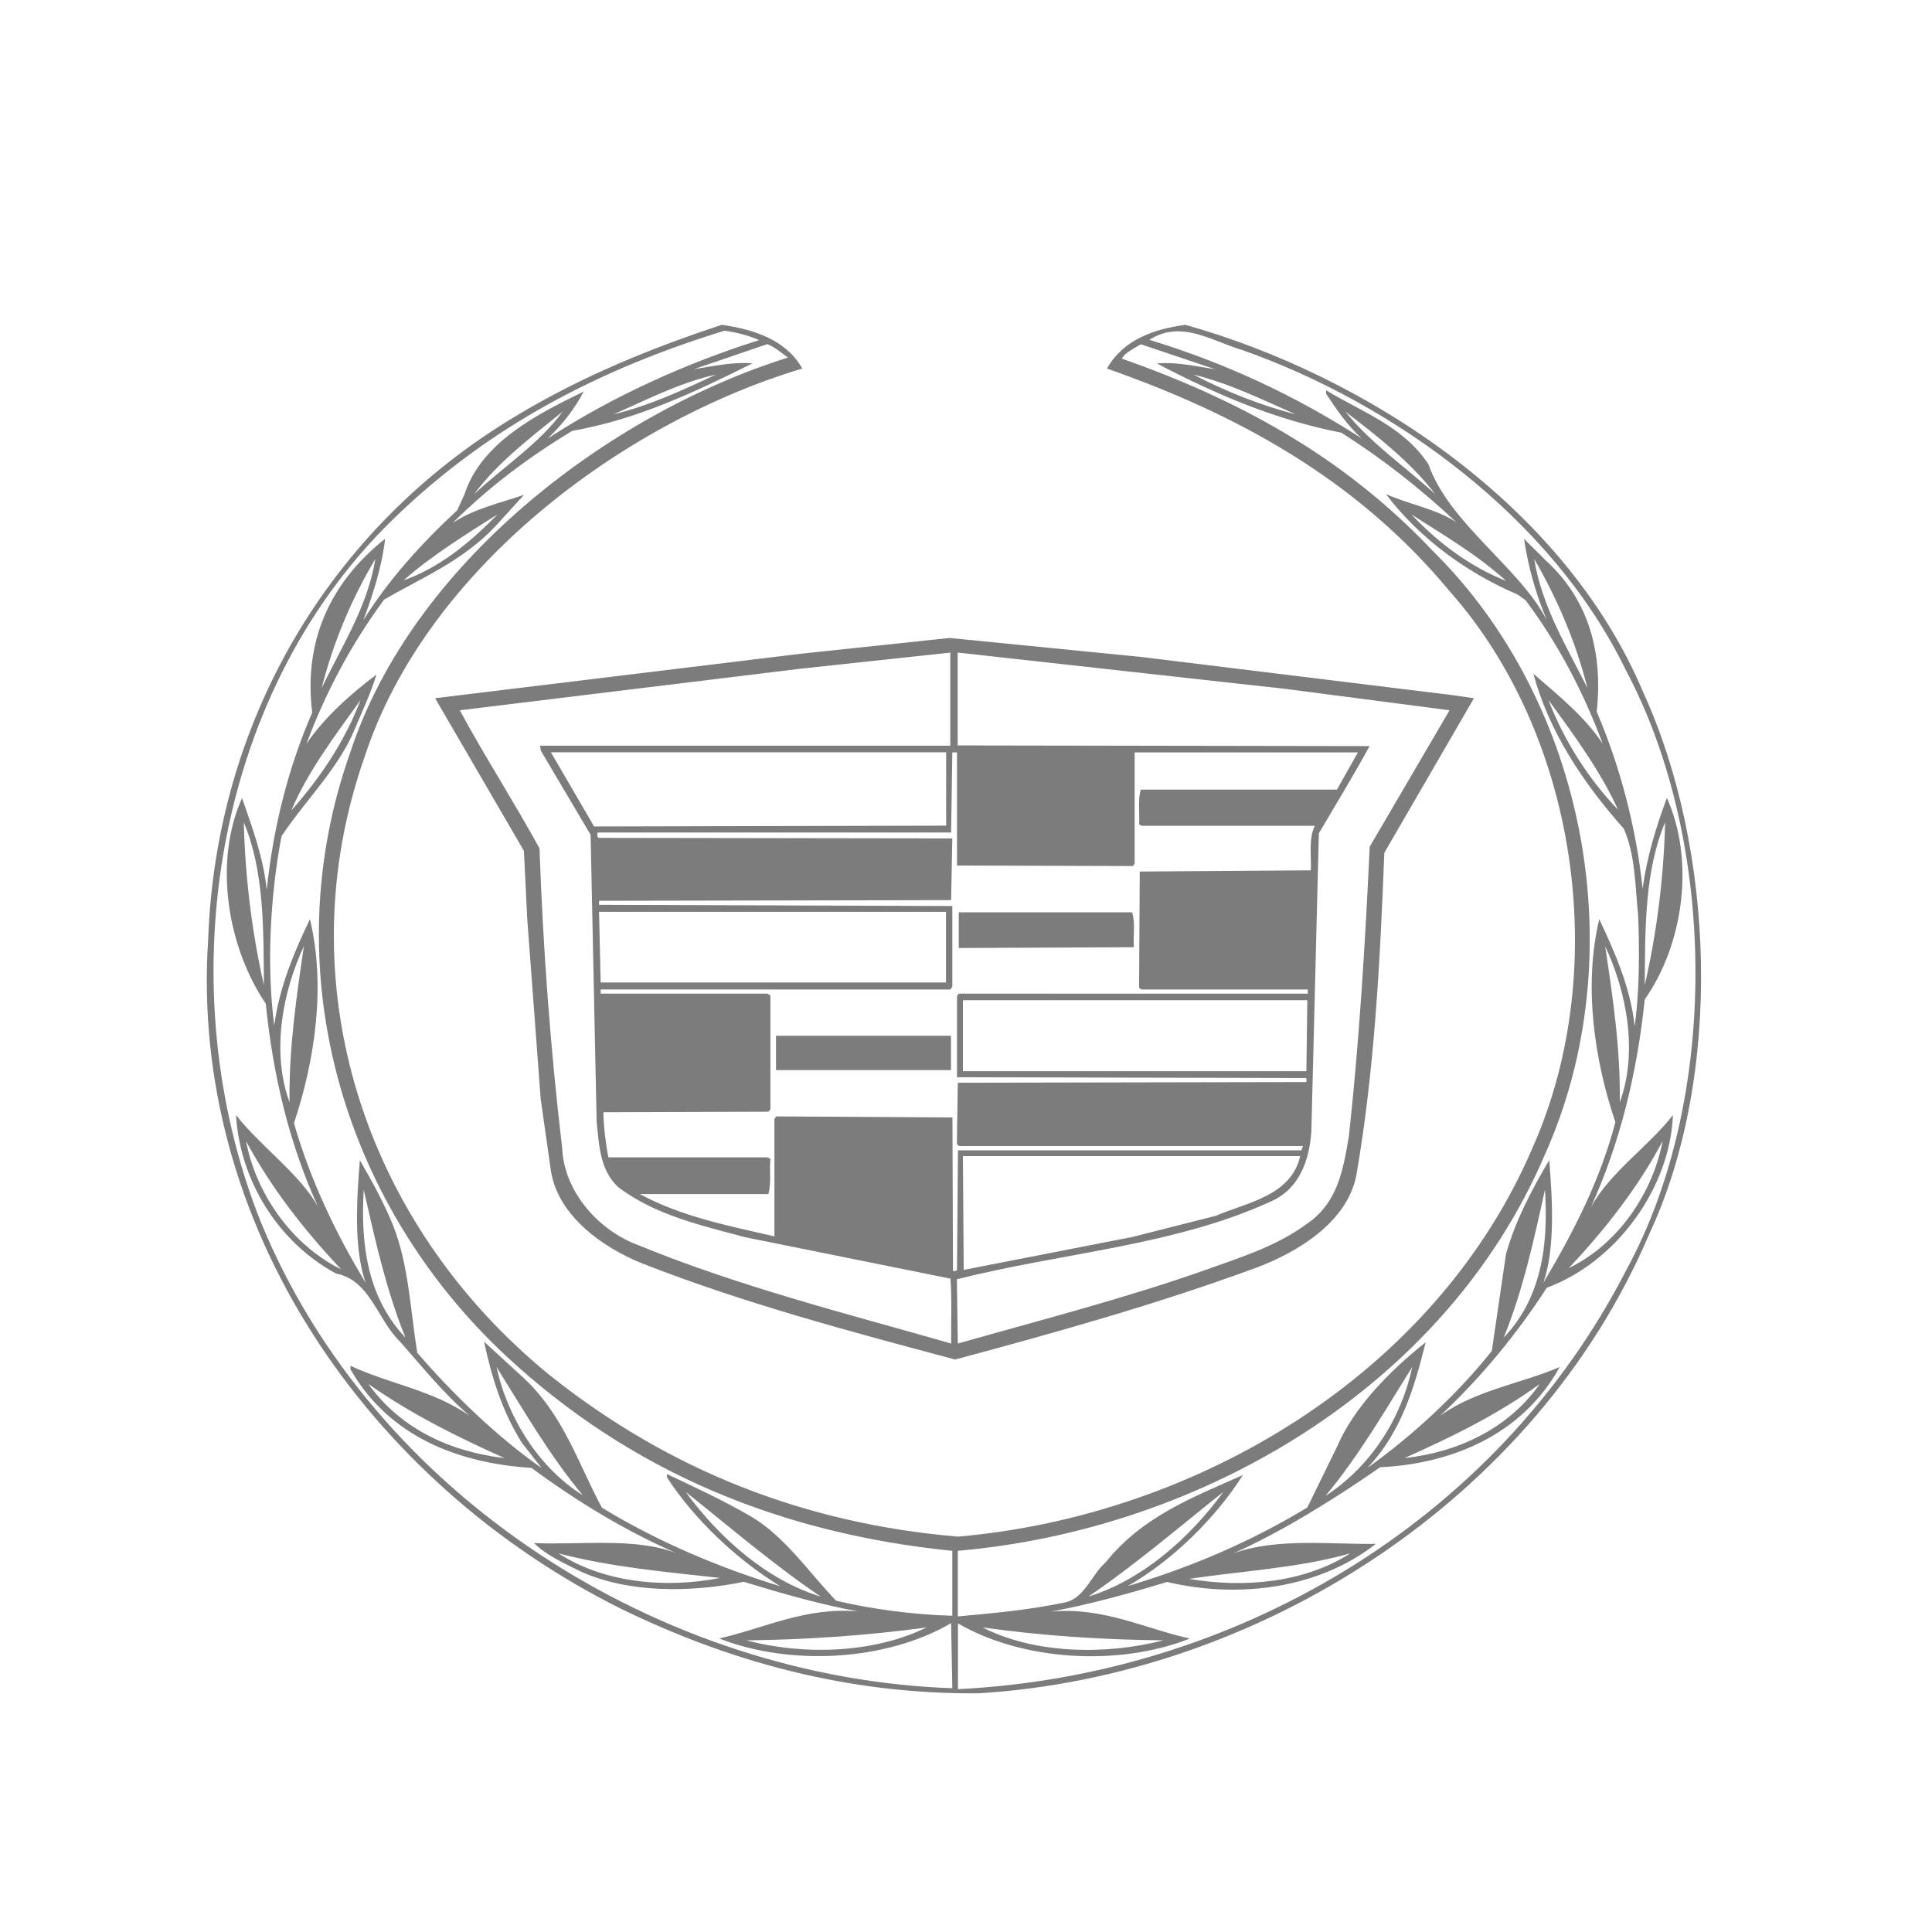
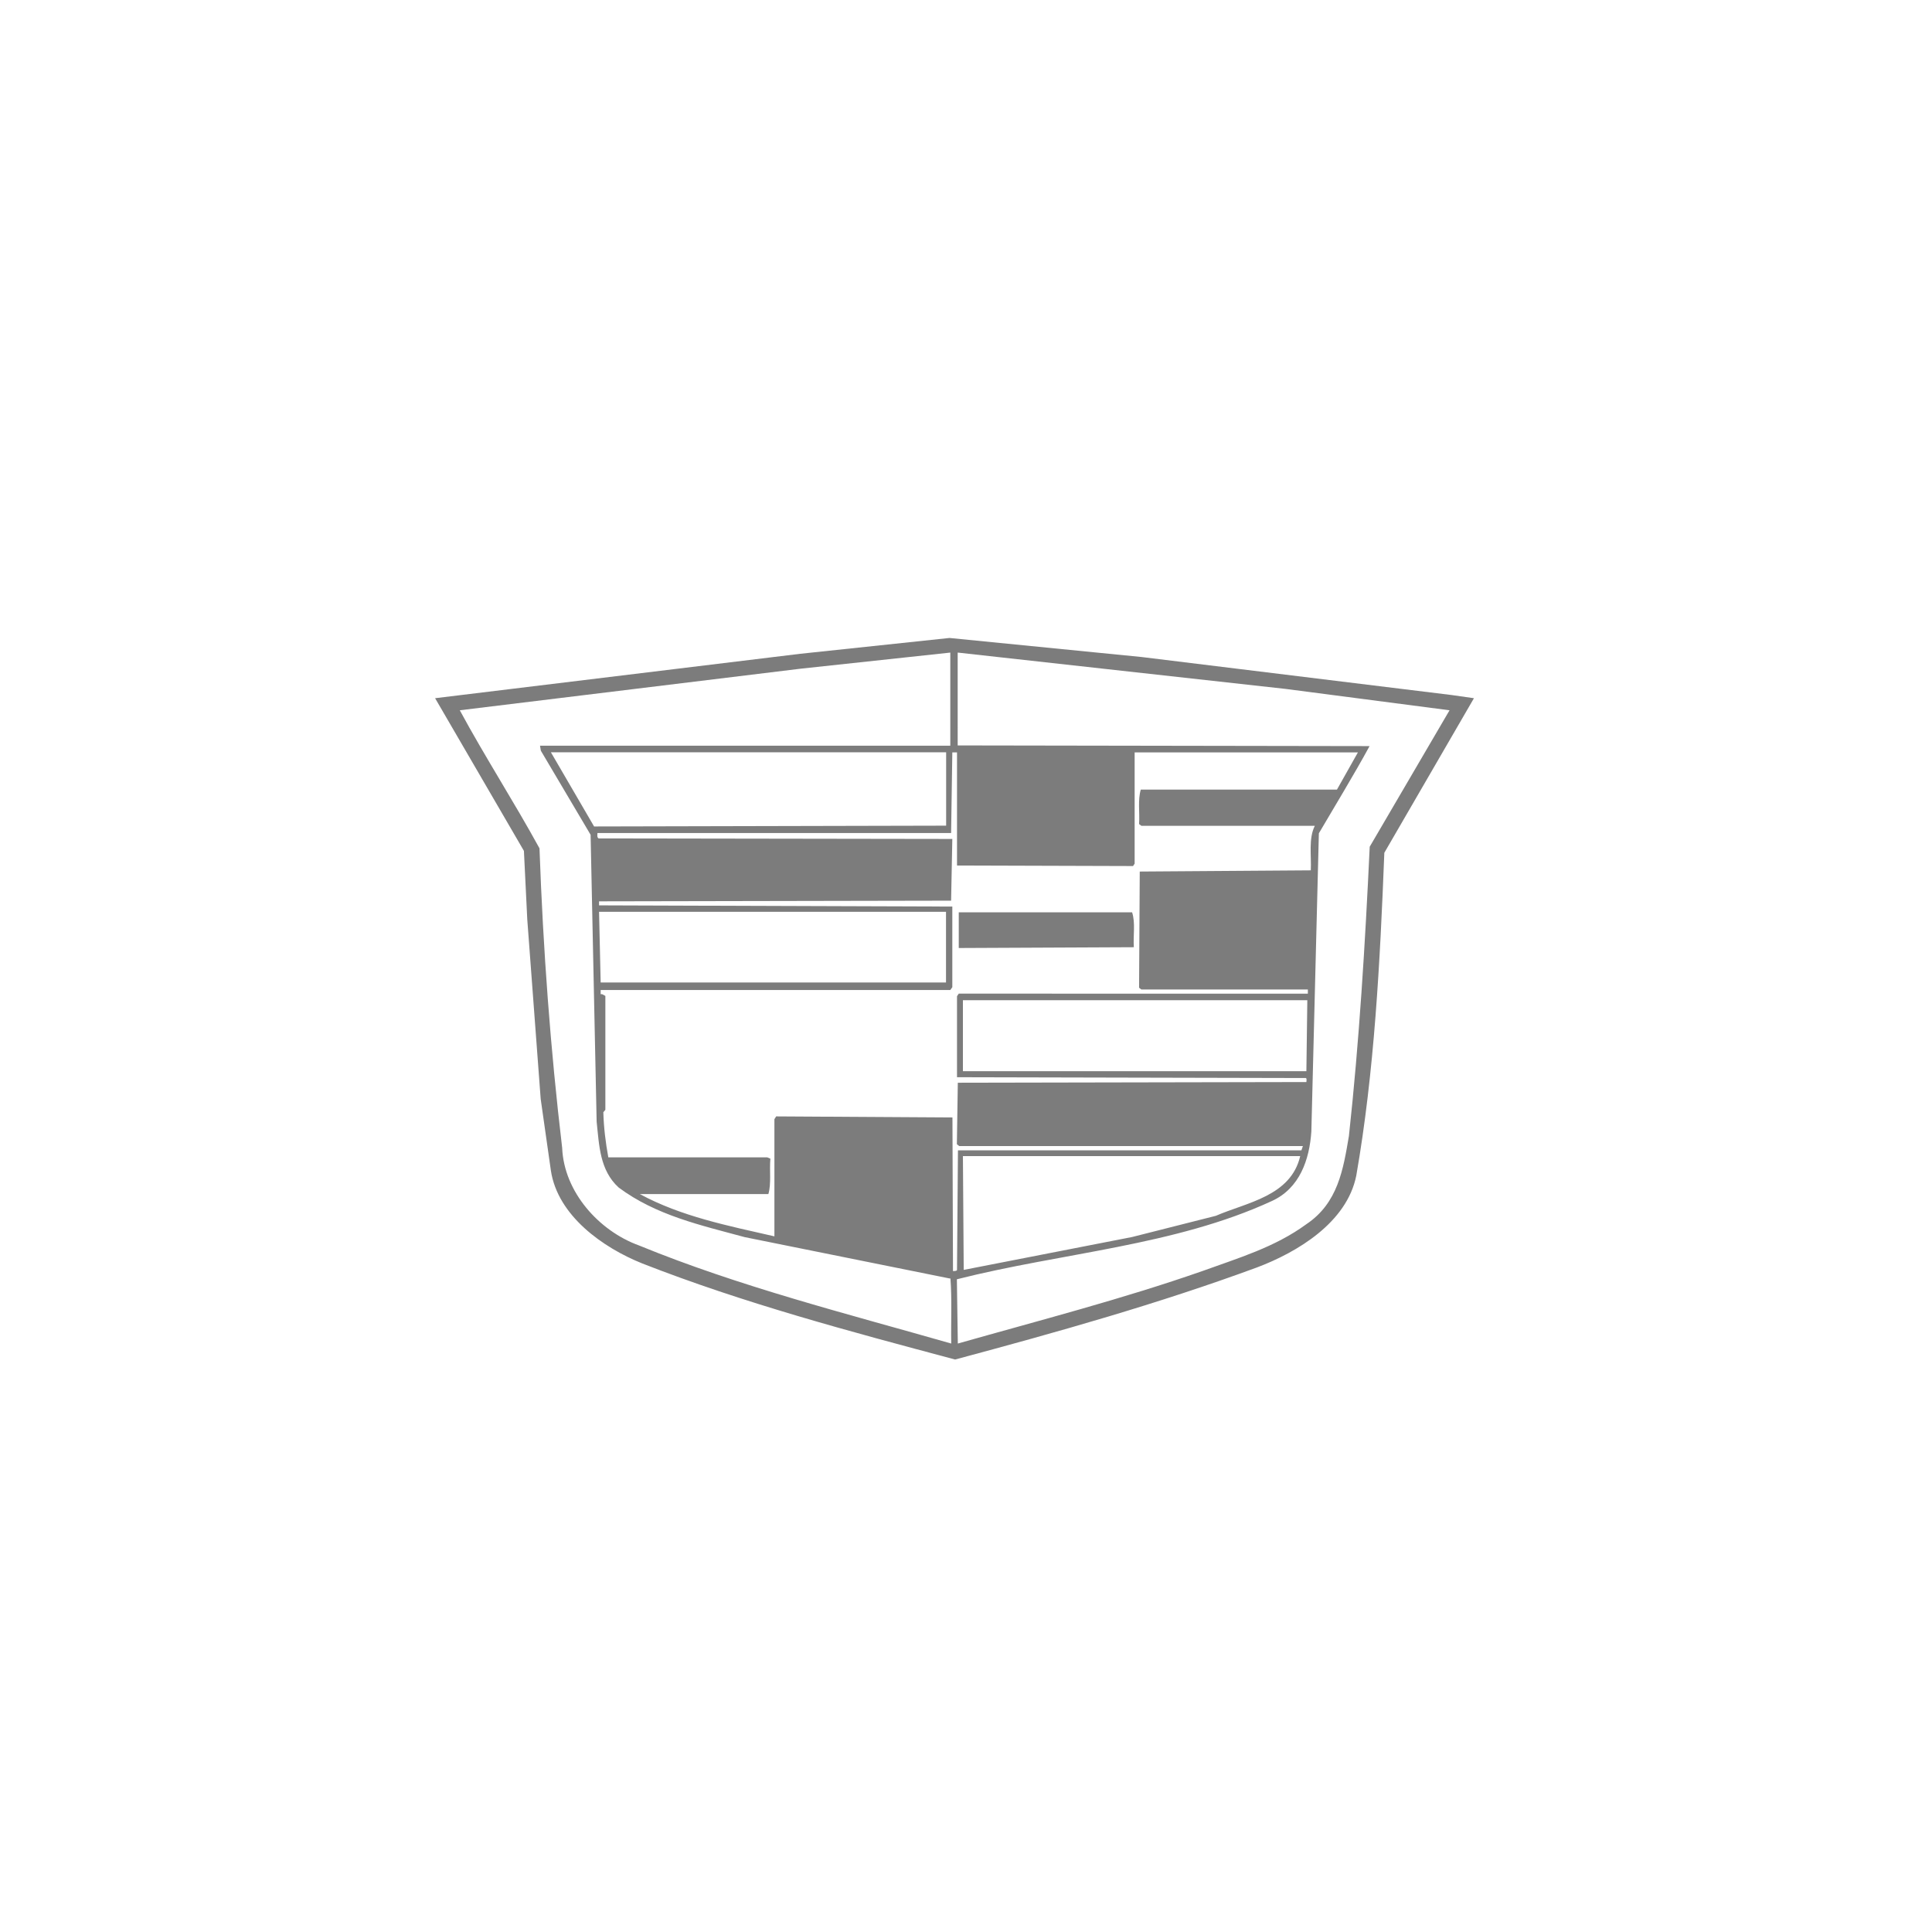
<svg xmlns="http://www.w3.org/2000/svg" version="1.1" id="Layer_1" x="0px" y="0px" viewBox="0 0 144 144" style="enable-background:new 0 0 144 144;" xml:space="preserve">
  <style type="text/css">
	.st0{fill:#7C7C7C;}
</style>
  <g>
-     <path class="st0" d="M46.23,119.88c8.12,3.97,16.96,6.41,26.69,6.33c20.85-1.26,41.54-14.37,49.99-34.2   c5.54-11.81,4.92-28.7-0.43-40.4c-5.84-13.89-20.55-23.59-34.13-27.4c-2.29,0.31-4.62,1.08-5.84,3.26   c9.42,3.31,18.48,8.08,25.54,16.6c9.49,10.7,12.07,28.06,6.25,41.31c-7.24,17.1-25.17,27.62-42.9,29.15   c-11.42-0.96-21.54-4.95-30.4-12.01C27.12,91.24,21.24,73.24,27.2,56.34c4.58-13.92,19.2-24.86,32.6-28.87   c-1.24-2.19-3.68-2.92-6-3.26c-5.28,1.74-10.42,3.84-15.2,6.71c-14.3,8.49-22.5,23.11-23.08,39.02   C14.08,91.32,27.49,110.52,46.23,119.88z M71.39,115.59c18.02-1.57,36.29-12.06,43.76-29.54c6.63-14.78,3.17-33.66-8.43-45.06   c-6.7-7.09-14.66-11.29-23.1-14.26c0.23-0.46,0.91-0.75,1.41-1.07l5.54,1.86c-1.43-0.21-2.87-0.56-4.34-0.43   c4.34,2.28,8.81,4.2,13.75,5.16c2.98,1.9,5.83,4.1,8.56,6.67c-1.49-0.99-3.52-1.33-5.24-2.09c2.56,3.38,6.15,5.92,9.81,7.48   l0.6,0.43c2.48,3.32,4.33,6.9,5.75,10.7c-1.34-2.03-3.35-3.65-5.17-5.22c1.14,4.23,3.63,8.05,6.74,11.55   c0.87,1.98,0.84,4.28,1.07,6.49c0.1,2.74,0.1,5.6-0.26,8.23c-0.31-2.88-1.48-5.51-2.64-7.98c-1.2,5.02-0.34,10.57,1.2,15.13   c-1.11,4.27-3.11,8.18-5.36,11.96c0.88-2.58,0.67-6.18,0.43-9.13c-1.32,2.23-2.52,4.51-3.22,6.99l-1.06,7.23   c-2.6,3.28-5.97,6.36-9.27,8.72c2.54-2.68,3.5-6,4.34-9.36c-2.62,2.07-5.34,4.82-6.61,7.79l-2.21,4.52   c-4.21,2.55-8.68,4.46-13.39,5.86c3.31-1.89,6.54-5.05,8.59-8.28c-3.56,1.6-7.46,3.03-10.24,6.52c-1.11,0.96-1.57,2.78-3.19,3.01   c-2.51,0.52-5.17,0.77-7.82,1.01V115.59z M96.57,30.88c-2.43-0.61-5.22-1.7-7.62-2.96C91.6,28.56,94.04,29.77,96.57,30.88z    M100.28,30.68c2.31,1.78,4.85,3.73,6.7,6.16C104.73,34.77,102.21,33.09,100.28,30.68z M112.26,43.3c-2.62-1.04-5-2.76-7.06-4.96   C107.59,39.89,110.06,41.3,112.26,43.3z M120.6,60.35c-2.25-2.33-4.05-5.22-5.19-8.18C117.34,54.82,119.27,57.44,120.6,60.35z    M120.73,82.15c0.05-4.04-0.52-7.8-1.09-11.62C121.23,73.9,122.11,78.41,120.73,82.15z M112.08,99.7   c1.43-3.53,2.24-7.24,3.07-11.02C115.43,92.89,114.86,96.77,112.08,99.7z M98.79,111.5c2.53-3.04,4.42-6.34,6.47-9.61   C104.47,105.63,102.25,109.25,98.79,111.5z M81.12,119c3.45-2.34,6.73-5.15,10.07-7.81C88.62,114.71,85.06,117.8,81.12,119z    M71.39,120.99c4.84,2.82,12,3.23,17.29,1.14c-3.43-0.77-6.46-2.37-10.35-2.01c2.97-0.55,5.82-1.35,8.66-2.21   c5.37,1.27,11.33,0.48,15.56-2.84c-3.46,0.05-7.36-0.46-10.6,0.7c3.55-1.59,7.41-3.97,10.92-6.41c5.4-0.26,10.62-2.46,13.38-7.47   c-2.89,1.24-6.25,1.72-8.91,3.63c3.05-2.83,5.78-6.18,7.95-9.54c5.24-1.94,9.19-7.48,9.4-12.87c-1.78,2.31-4.71,4.27-6.13,6.9   c2.2-4.84,3.46-10.04,4.03-15.52c2.87-4.07,3.76-10.32,1.65-15.02c-0.81,2.17-1.49,4.41-1.81,6.76c-0.47-4.49-1.65-9.05-3.42-13.18   c0.47-4.37-0.56-8.31-3.78-11.26c-0.54-0.56-1.15-1.12-1.64-1.64c0.3,2.05,0.88,4.13,1.7,6.06c-2.12-4.01-7.28-7.2-8.82-11.6   c-1.87-2.85-4.99-3.91-7.63-5.52v0.26c0.76,1.15,1.56,2.32,2.64,3.32c-4.96-3.21-10.23-5.64-15.81-7.34   c2.35-1.53,4.68,0.1,6.92,0.76c11.25,3.96,23.06,12.47,28.57,23.82c6.83,12.79,7.04,31.94,0.06,44.74   c-9.73,18.95-29.32,30.24-49.82,31.25V120.99L71.39,120.99z M73.24,121.3c4.35,0.61,8.86,0.92,13.48,0.96   C82.4,123.37,77.11,123.28,73.24,121.3z M88.62,117.68c3.96-0.59,8.19-0.81,12.02-1.9C97.28,117.94,92.81,118.39,88.62,117.68z    M104.68,108.68c3.48-1.56,6.93-3.23,10.09-5.53C112.44,106.48,108.65,108.25,104.68,108.68z M116.92,94.52   c2.64-2.78,5.23-6.09,7-9.47C123.2,88.87,120.65,92.72,116.92,94.52z M122.59,73.43c0.03-4.25-0.01-8.53,1.52-12.14   C124,65.49,123.48,69.54,122.59,73.43z M118.32,51.29c-1.56-3.12-3.41-6.11-3.97-9.63C116.11,44.7,117.47,47.91,118.32,51.29z    M58.73,26.65c-13.45,4.23-28.02,15.4-32.62,29.42c-5.68,16.02-0.73,33.45,11.56,44.95c9.45,8.8,20.69,13.3,33.31,14.57v4.84   c-2.96-0.09-5.91-0.48-8.66-1.12c-2.03-2.11-3.72-4.67-6.24-6.22c-2.05-1.2-4.22-2.21-6.37-3.22v0.24   c2.06,3.18,5.25,6.16,8.45,8.12c-4.51-1.37-9.12-3.31-13.3-5.86c-1.8-3.34-2.88-7.01-5.99-9.81L36.08,100   c0.55,2.6,1.36,5.24,2.83,7.55l1.46,1.87c-3.31-2.33-6.53-5.42-9.27-8.59c-0.52-3.24-0.64-6.62-1.84-9.59   c-0.67-1.63-1.54-3.21-2.44-4.77c-0.23,2.95-0.47,6.54,0.43,9.13c-2.28-3.75-4.13-7.7-5.34-11.88c1.54-4.62,2.4-10.19,1.19-15.21   c-1.18,2.46-2.28,5.07-2.66,7.92c-0.58-4.44-0.3-9.67,0.54-14.1c1.77-2.67,4.24-5.04,5.45-7.96c0.57-1.36,1.2-2.69,1.63-4.09   c-1.83,1.37-3.87,3.16-5.22,5.16c1.43-3.82,3.31-7.39,5.79-10.75c2.85-1.65,5.84-2.87,8.29-5.46l2.14-2.35   c-1.73,0.6-3.71,1.03-5.31,2.09c2.74-2.73,5.76-4.96,8.91-6.86c4.8-0.83,9.12-2.88,13.43-5.03c-1.48-0.12-2.94,0.22-4.35,0.43   l5.45-1.86C57.76,25.87,58.22,26.28,58.73,26.65z M61.17,119c-3.94-1.2-7.5-4.29-10.07-7.81C54.43,113.85,57.71,116.66,61.17,119z    M43.44,111.45c-3.28-2.05-5.63-5.82-6.43-9.56C39.05,105.14,40.93,108.44,43.44,111.45z M30.22,99.7   c-2.78-2.94-3.36-6.81-3.11-11.02C27.97,92.46,28.79,96.17,30.22,99.7z M21.58,82.15c-1.37-3.73-0.52-8.24,1.07-11.62   C22.09,74.35,21.53,78.11,21.58,82.15z M21.71,60.41c1.25-2.93,3.26-5.59,5.16-8.23C25.74,55.16,23.95,57.89,21.71,60.41z    M30.09,43.25c2-1.78,4.6-3.4,6.99-4.91C35.01,40.47,32.71,42.34,30.09,43.25z M35.33,36.84c1.8-2.43,4.34-4.31,6.6-6.16   C40.23,33.04,37.54,34.77,35.33,36.84z M45.73,30.88c2.28-0.99,4.93-2.37,7.63-2.96C50.89,29.08,48.42,30.23,45.73,30.88z    M29.15,38.85c7.27-7.15,15.75-11.4,24.84-14.2c0.92,0.12,1.77,0.34,2.59,0.7c-5.38,1.7-10.85,4.14-15.76,7.34   c1.12-1.07,2.03-2.25,2.69-3.51c-3.26,1.6-7.61,3.71-8.89,7.66l-0.54,1.19c-2.72,2.52-5.16,5.24-7,8.2   c0.65-1.73,1.4-3.99,1.62-6.07c-4.15,3.3-6.08,7.69-5.43,12.95c-1.79,4.12-2.9,8.54-3.39,13.21c-0.25-2.43-1.08-4.64-1.84-6.84   c-2.16,4.81-1.06,11.16,1.77,15.33c0.54,5.37,1.75,10.44,3.9,15.15c-1.33-2.43-4.32-4.54-6.12-6.85c0.28,4.73,3,9.39,7.45,11.81   c2.57,0.5,3.08,3.45,4.77,5.07c1.66,1.88,3.23,3.85,5.19,5.53c-2.72-1.9-5.95-2.36-8.88-3.72v0.26c2.89,5.05,8.1,7.01,13.5,7.35   c3.41,2.52,7,4.69,10.79,6.35c-3.11-1.19-7.12-0.59-10.61-0.75c0.91,0.91,2.29,1.53,3.53,2.14c3.55,1.6,8.19,1.55,12.11,0.75   c2.78,0.85,5.6,1.66,8.53,2.21c-3.89-0.36-6.96,1.24-10.37,2.01c5.32,2.09,12.47,1.68,17.29-1.14l0.09,4.85   c-21.62-0.75-43.13-14.22-51.55-34.77C12.57,73.84,15.72,52.04,29.15,38.85z M23.97,51.29c0.87-3.38,2.19-6.59,4.01-9.63   C27.4,45.2,25.48,48.16,23.97,51.29z M19.67,73.43c-0.88-3.89-1.39-7.94-1.5-12.14C19.69,64.9,19.64,69.18,19.67,73.43z    M25.43,94.61c-3.73-1.84-6.37-5.71-7.09-9.56C20.17,88.46,22.6,91.61,25.43,94.61z M37.61,108.68c-3.96-0.47-7.67-2.09-10.16-5.53   C30.66,105.4,34.1,107.11,37.61,108.68z M53.67,117.61c-4.09,0.81-8.7,0.35-12.04-1.83C45.47,116.79,49.58,117.16,53.67,117.61z    M69.06,121.3c-3.89,1.92-9.14,2.1-13.42,0.96C60.02,122.22,64.69,121.9,69.06,121.3z" />
-     <path class="st0" d="M32.43,52.04l6.62,11.38l0.25,5.11l1,13.38l0.76,5.34c0.51,3.37,3.89,5.75,6.81,6.92   c7.53,2.95,15.44,5.06,23.32,7.16c7.61-2.04,15.16-4.16,22.49-6.86c3-1.13,6.71-3.34,7.41-6.85c1.35-7.74,1.77-15.87,2.09-24.06   l6.68-11.52l-1.69-0.24l-23.08-2.83l-14.32-1.42l-11.13,1.18L32.43,52.04z M71.39,48.64l24.45,2.71l12.2,1.59l-5.95,10.17   c-0.34,7.26-0.78,14.5-1.55,21.56c-0.42,2.47-0.81,5-3.18,6.58c-2.35,1.72-5.08,2.52-7.75,3.49c-5.95,2.08-12.12,3.67-18.22,5.4   l-0.07-4.79c7.81-1.98,16.23-2.49,23.47-5.83c2.09-0.95,2.81-3.1,2.95-5.18l0.56-22.23c1.26-2.15,2.59-4.32,3.78-6.5l-30.7-0.05   V48.64L71.39,48.64z M71.77,86.17h25.14c-0.7,2.99-3.98,3.45-6.29,4.45l-6.24,1.58l-12.55,2.45L71.77,86.17z M70.98,56.08h0.35   v8.43l13.12,0.04l0.12-0.18v-8.29h16.64l-1.56,2.77H85.03c-0.24,0.78-0.07,1.71-0.13,2.57l0.17,0.13H98   c-0.48,0.95-0.25,2.21-0.3,3.32l-12.75,0.09l-0.05,8.66l0.17,0.13h12.41v0.31H71.46l-0.13,0.19v6.04l26,0.06   c0.09,0.05,0.04,0.2,0.04,0.3L71.39,80.7l-0.07,4.58l0.17,0.14h25.62L97,85.74h-25.6l-0.07,8.92c-0.04,0.09-0.21,0.07-0.3,0.08   l-0.04-11.45l-13.14-0.08l-0.13,0.21v8.73c-3.46-0.79-6.95-1.48-10.03-3.15h9.58c0.23-0.8,0.07-1.76,0.15-2.64l-0.24-0.1H45.34   c-0.2-1.1-0.34-2.2-0.37-3.36l12.3-0.04l0.15-0.18v-8.49l-0.24-0.13H44.77v-0.31h26.06l0.15-0.21v-6.01l-26.33-0.09v-0.3   l26.24-0.05l0.09-4.6l-26.37-0.04c-0.13-0.1-0.08-0.27-0.08-0.4h26.36L70.98,56.08z M97.44,74.55l-0.07,5.29h-25.6v-5.29H97.44z    M44.65,67.96h25.86v5.27H44.77L44.65,67.96z M44.28,61.6l-3.22-5.53h29.46v5.47L44.28,61.6z M70.83,48.64v6.94H40.25l0.06,0.37   l3.71,6.27l0.45,21.38c0.19,1.78,0.23,3.62,1.64,4.91c2.79,2.08,6.12,2.81,9.4,3.7l15.27,3.08h0.06c0.12,1.58,0.03,3.24,0.06,4.85   c-7.83-2.24-15.78-4.24-23.27-7.31c-3.01-1.09-5.6-4.01-5.73-7.28c-0.87-7.32-1.42-14.77-1.69-22.32   c-1.9-3.47-4.07-6.83-5.94-10.29l25.41-3.1L70.83,48.64z" />
+     <path class="st0" d="M32.43,52.04l6.62,11.38l0.25,5.11l1,13.38l0.76,5.34c0.51,3.37,3.89,5.75,6.81,6.92   c7.53,2.95,15.44,5.06,23.32,7.16c7.61-2.04,15.16-4.16,22.49-6.86c3-1.13,6.71-3.34,7.41-6.85c1.35-7.74,1.77-15.87,2.09-24.06   l6.68-11.52l-1.69-0.24l-23.08-2.83l-14.32-1.42l-11.13,1.18L32.43,52.04z M71.39,48.64l24.45,2.71l12.2,1.59l-5.95,10.17   c-0.34,7.26-0.78,14.5-1.55,21.56c-0.42,2.47-0.81,5-3.18,6.58c-2.35,1.72-5.08,2.52-7.75,3.49c-5.95,2.08-12.12,3.67-18.22,5.4   l-0.07-4.79c7.81-1.98,16.23-2.49,23.47-5.83c2.09-0.95,2.81-3.1,2.95-5.18l0.56-22.23c1.26-2.15,2.59-4.32,3.78-6.5l-30.7-0.05   V48.64L71.39,48.64z M71.77,86.17h25.14c-0.7,2.99-3.98,3.45-6.29,4.45l-6.24,1.58l-12.55,2.45L71.77,86.17z M70.98,56.08h0.35   v8.43l13.12,0.04l0.12-0.18v-8.29h16.64l-1.56,2.77H85.03c-0.24,0.78-0.07,1.71-0.13,2.57l0.17,0.13H98   c-0.48,0.95-0.25,2.21-0.3,3.32l-12.75,0.09l-0.05,8.66l0.17,0.13h12.41v0.31H71.46l-0.13,0.19v6.04l26,0.06   c0.09,0.05,0.04,0.2,0.04,0.3L71.39,80.7l-0.07,4.58l0.17,0.14h25.62L97,85.74h-25.6l-0.07,8.92c-0.04,0.09-0.21,0.07-0.3,0.08   l-0.04-11.45l-13.14-0.08l-0.13,0.21v8.73c-3.46-0.79-6.95-1.48-10.03-3.15h9.58c0.23-0.8,0.07-1.76,0.15-2.64l-0.24-0.1H45.34   c-0.2-1.1-0.34-2.2-0.37-3.36l0.15-0.18v-8.49l-0.24-0.13H44.77v-0.31h26.06l0.15-0.21v-6.01l-26.33-0.09v-0.3   l26.24-0.05l0.09-4.6l-26.37-0.04c-0.13-0.1-0.08-0.27-0.08-0.4h26.36L70.98,56.08z M97.44,74.55l-0.07,5.29h-25.6v-5.29H97.44z    M44.65,67.96h25.86v5.27H44.77L44.65,67.96z M44.28,61.6l-3.22-5.53h29.46v5.47L44.28,61.6z M70.83,48.64v6.94H40.25l0.06,0.37   l3.71,6.27l0.45,21.38c0.19,1.78,0.23,3.62,1.64,4.91c2.79,2.08,6.12,2.81,9.4,3.7l15.27,3.08h0.06c0.12,1.58,0.03,3.24,0.06,4.85   c-7.83-2.24-15.78-4.24-23.27-7.31c-3.01-1.09-5.6-4.01-5.73-7.28c-0.87-7.32-1.42-14.77-1.69-22.32   c-1.9-3.47-4.07-6.83-5.94-10.29l25.41-3.1L70.83,48.64z" />
    <path class="st0" d="M84.38,68H71.46v2.66l13.05-0.06C84.45,69.72,84.64,68.79,84.38,68z" />
-     <rect x="57.84" y="77.2" class="st0" width="13.04" height="2.56" />
  </g>
</svg>